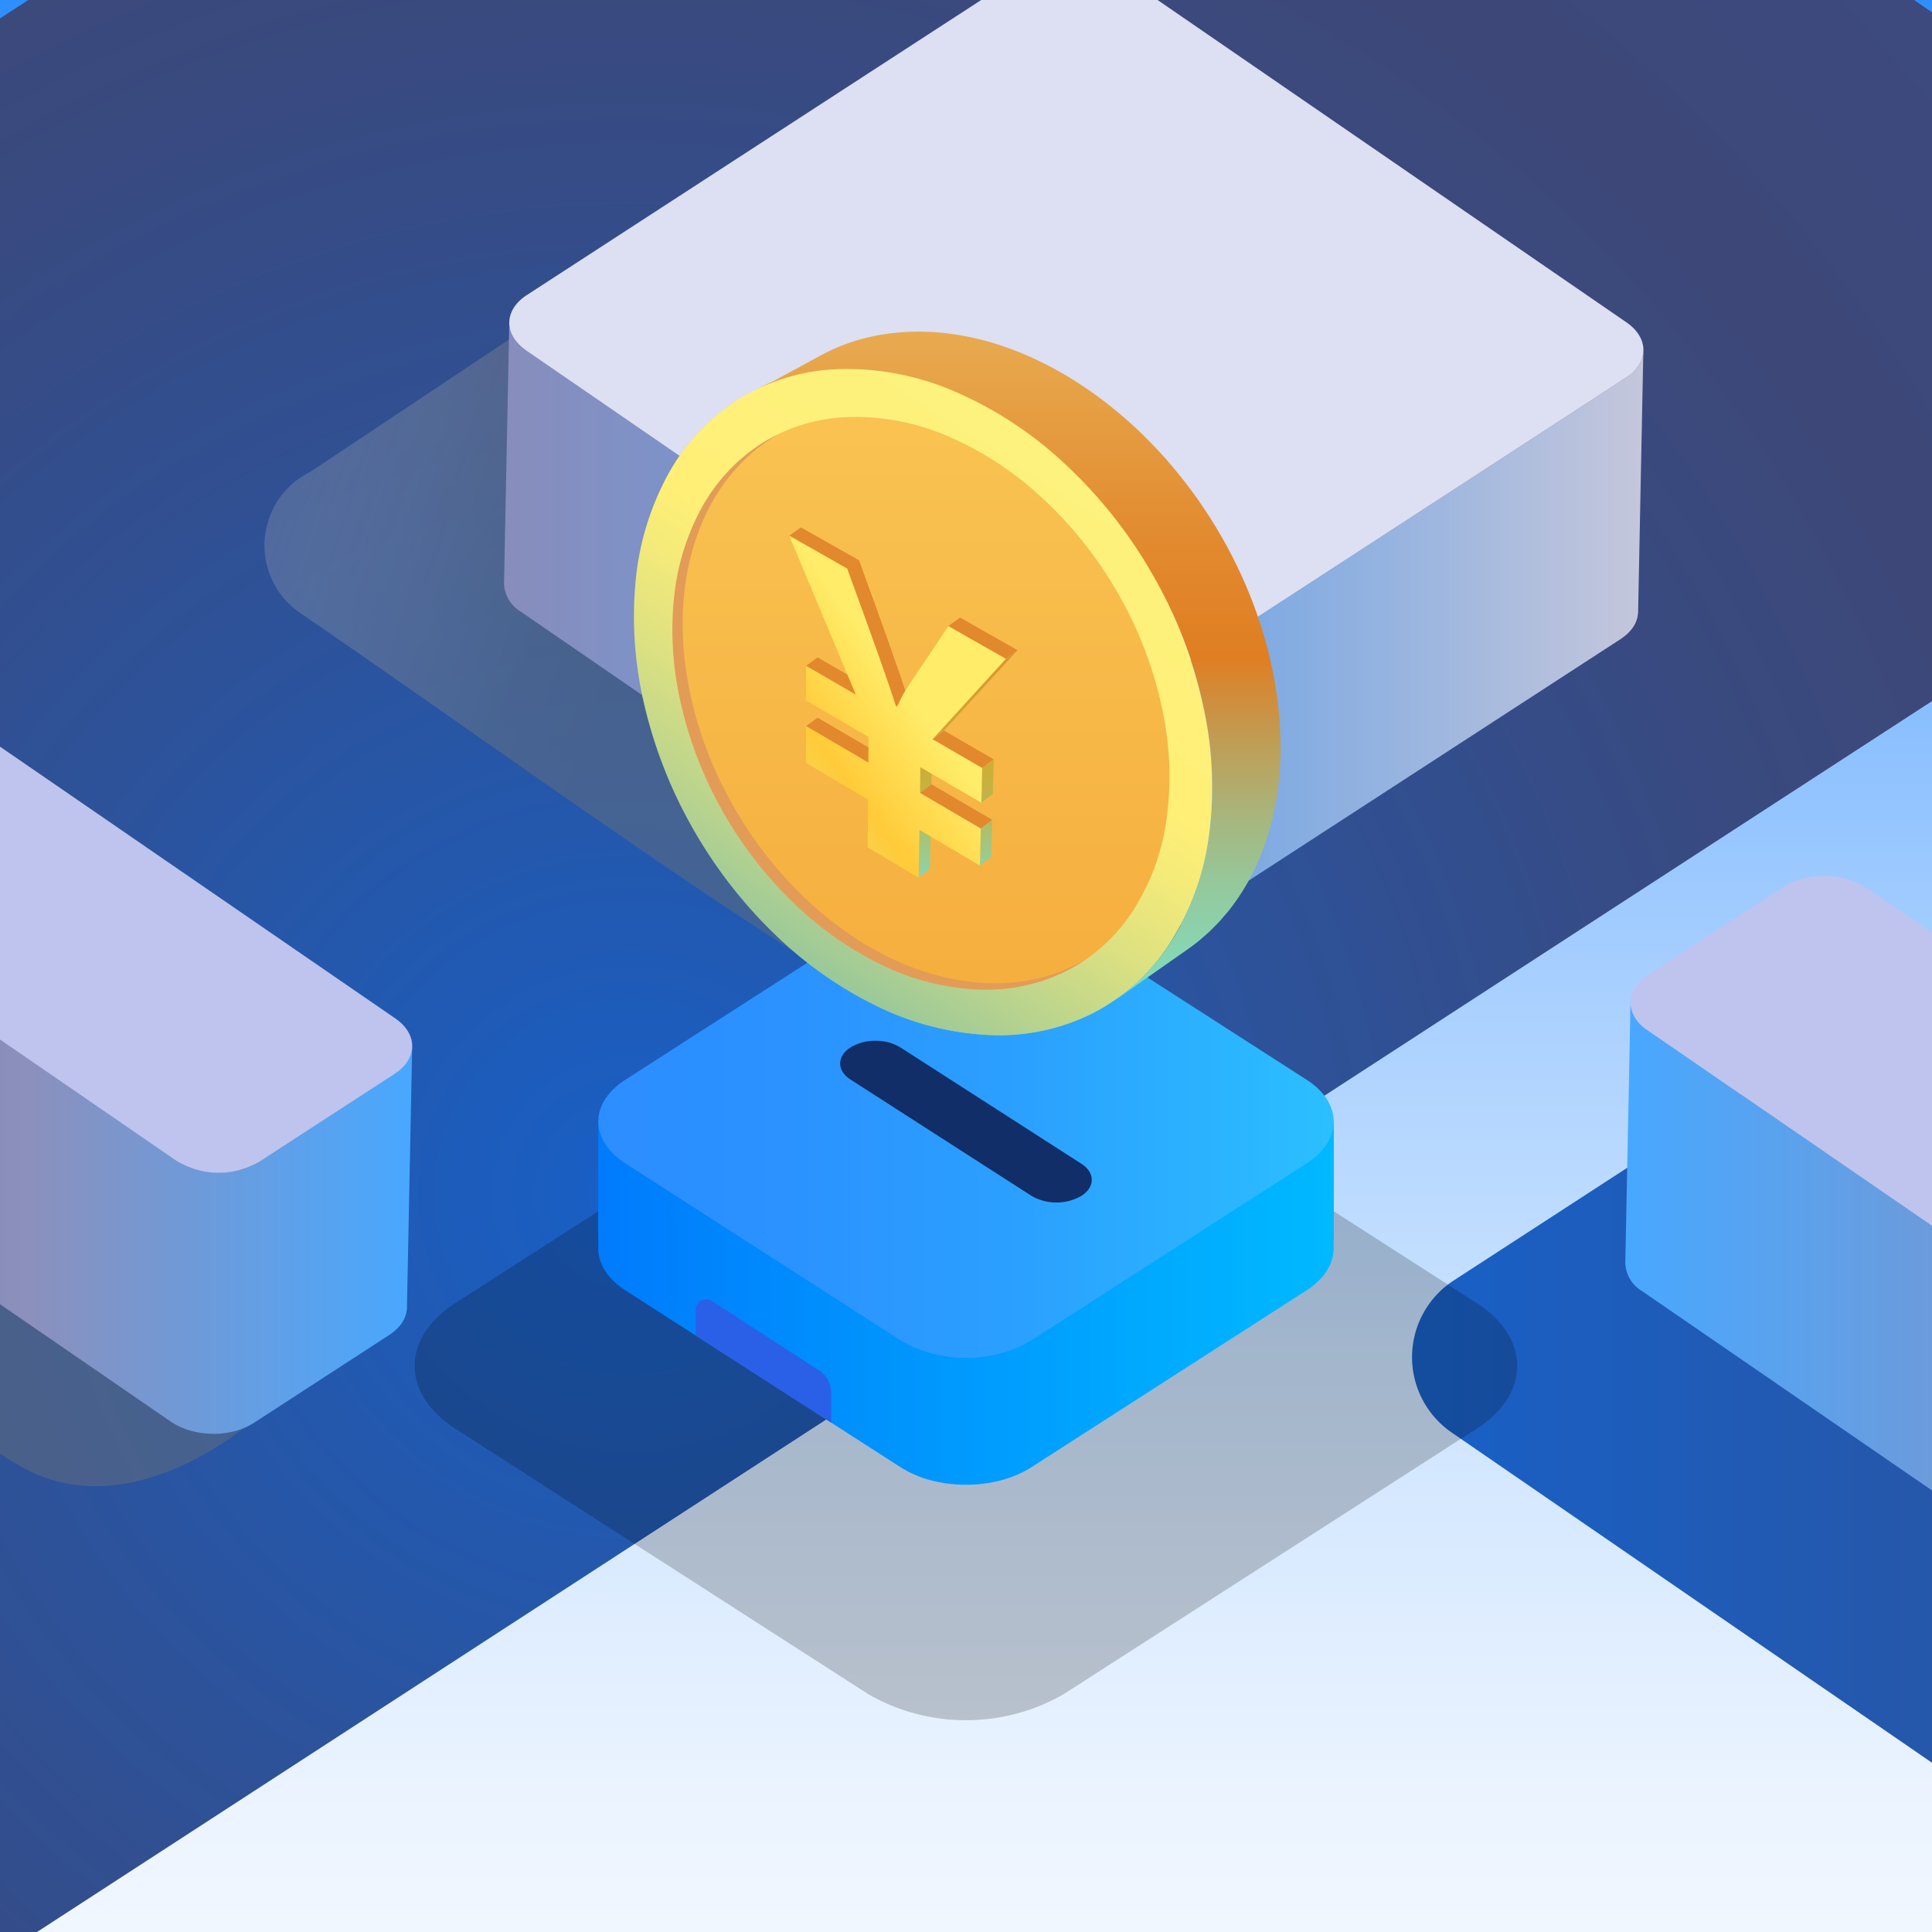
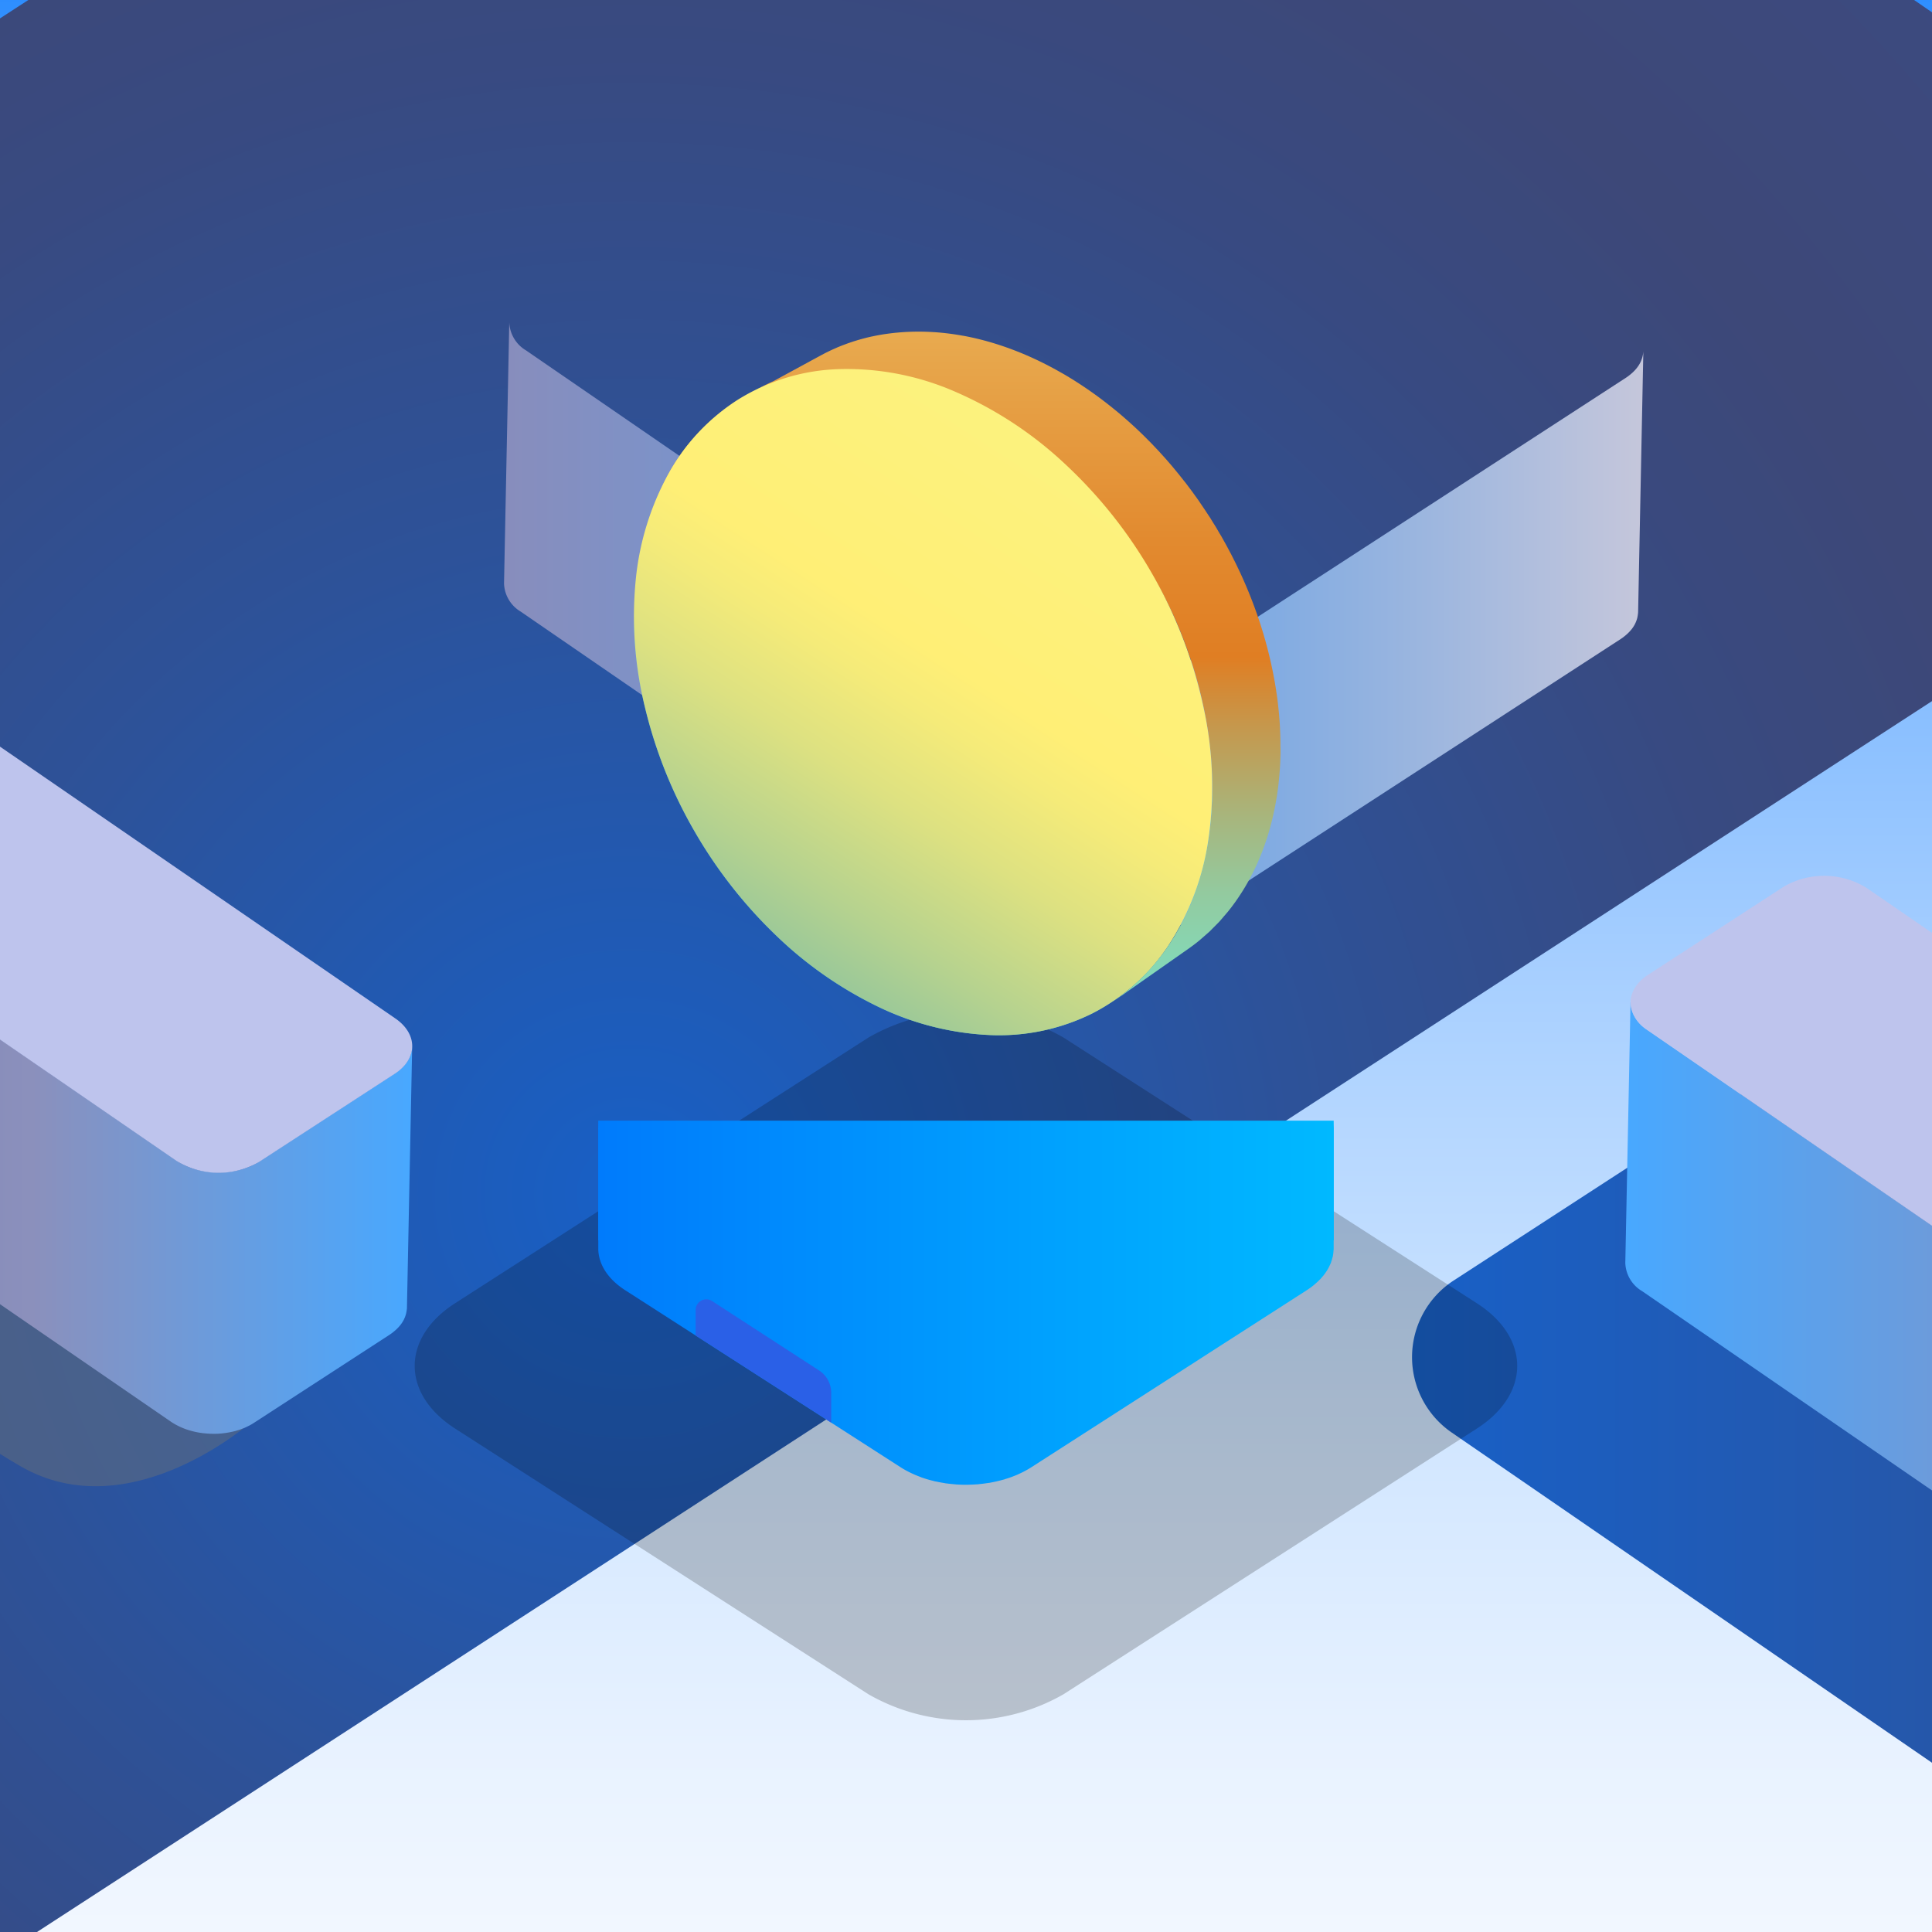
<svg xmlns="http://www.w3.org/2000/svg" xmlns:xlink="http://www.w3.org/1999/xlink" width="330" height="330" viewBox="0 0 330 330">
  <rect x="0" y="0" width="330" height="330" fill="#333333" stroke="none" />
  <defs>
    <clipPath id="clip-path">
      <rect id="矩形_2176" data-name="矩形 2176" width="330" height="330" transform="translate(11847 8974)" fill="#fff" />
    </clipPath>
    <linearGradient id="linear-gradient" x1="0.5" y1="1" x2="0.5" gradientUnits="objectBoundingBox">
      <stop offset="0.212" stop-color="#fff" />
      <stop offset="0.296" stop-color="#f9fbff" />
      <stop offset="0.407" stop-color="#e8f2ff" />
      <stop offset="0.532" stop-color="#cde4ff" />
      <stop offset="0.667" stop-color="#a7cfff" />
      <stop offset="0.811" stop-color="#77b5ff" />
      <stop offset="0.96" stop-color="#3c96ff" />
      <stop offset="1" stop-color="#2c8dff" />
    </linearGradient>
    <radialGradient id="radial-gradient" cx="0.621" cy="0.656" r="0.7" gradientTransform="translate(0.149) scale(0.703 1)" gradientUnits="objectBoundingBox">
      <stop offset="0" stop-color="#1860c7" />
      <stop offset="0.036" stop-color="#1a5ec1" />
      <stop offset="0.339" stop-color="#2d5299" />
      <stop offset="0.579" stop-color="#384a81" />
      <stop offset="0.725" stop-color="#3d4878" />
      <stop offset="1" stop-color="#3c4b83" />
    </radialGradient>
    <linearGradient id="linear-gradient-2" y1="0.5" x2="1" y2="0.5" gradientUnits="objectBoundingBox">
      <stop offset="0" stop-color="#1860c7" />
      <stop offset="0.511" stop-color="#3d4878" />
      <stop offset="1" stop-color="#3c4b83" />
    </linearGradient>
    <linearGradient id="linear-gradient-3" y1="0.5" x2="1" y2="0.5" gradientUnits="objectBoundingBox">
      <stop offset="0" stop-color="#48a8ff" />
      <stop offset="0.751" stop-color="#8b90bc" />
      <stop offset="1" stop-color="#767cb2" />
    </linearGradient>
    <linearGradient id="linear-gradient-4" x1="-0.178" y1="0.194" x2="1.015" y2="0.614" gradientUnits="objectBoundingBox">
      <stop offset="0.045" stop-color="#fff" stop-opacity="0" />
      <stop offset="0.152" stop-color="#c8cbcf" stop-opacity="0.353" />
      <stop offset="0.258" stop-color="#9da3aa" stop-opacity="0.635" />
      <stop offset="0.358" stop-color="#7e858f" stop-opacity="0.835" />
      <stop offset="0.45" stop-color="#6b747e" stop-opacity="0.957" />
      <stop offset="0.526" stop-color="#656e79" />
    </linearGradient>
    <linearGradient id="linear-gradient-5" y1="0.5" x2="1" y2="0.5" gradientUnits="objectBoundingBox">
      <stop offset="0" stop-color="#888dbc" />
      <stop offset="0.511" stop-color="#629fe5" />
      <stop offset="0.805" stop-color="#9cb6df" />
      <stop offset="1" stop-color="#c6c7db" />
    </linearGradient>
    <linearGradient id="linear-gradient-6" y1="0.5" x2="1" y2="0.5" gradientUnits="objectBoundingBox">
      <stop offset="0" stop-color="#007bfc" />
      <stop offset="1" stop-color="#00b9ff" />
    </linearGradient>
    <linearGradient id="linear-gradient-7" x1="1" y1="0.5" x2="0" y2="0.5" gradientUnits="objectBoundingBox">
      <stop offset="0" stop-color="#2bc1ff" />
      <stop offset="0.091" stop-color="#2bb9ff" />
      <stop offset="0.43" stop-color="#2ba0ff" />
      <stop offset="0.742" stop-color="#2b92ff" />
      <stop offset="1" stop-color="#2c8dff" />
    </linearGradient>
    <linearGradient id="linear-gradient-9" x1="0.5" y1="1" x2="0.5" gradientUnits="objectBoundingBox">
      <stop offset="0" stop-color="#f5ad3d" />
      <stop offset="1" stop-color="#f9c453" />
    </linearGradient>
    <linearGradient id="linear-gradient-10" x1="0.5" y1="1" x2="0.5" gradientUnits="objectBoundingBox">
      <stop offset="0" stop-color="#82dcbc" />
      <stop offset="0.063" stop-color="#86d7b4" />
      <stop offset="0.16" stop-color="#93ca9f" />
      <stop offset="0.277" stop-color="#a8b57c" />
      <stop offset="0.409" stop-color="#c5984d" />
      <stop offset="0.514" stop-color="#e07e23" />
      <stop offset="0.689" stop-color="#e28a2f" />
      <stop offset="1" stop-color="#e8aa4f" />
    </linearGradient>
    <clipPath id="clip-path-2">
      <path id="路径_1376" data-name="路径 1376" d="M2563.218,1772.692l2-1.437q1.656,4.53,3,8.259t2.379,6.653q1.033,2.927,1.765,5.07t1.159,3.506l-1.971,1.459q-.432-1.365-1.164-3.509t-1.772-5.075q-1.039-2.934-2.388-6.66T2563.218,1772.692Z" fill="#e2882d" />
    </clipPath>
    <linearGradient id="linear-gradient-11" x1="-0.414" y1="0.98" x2="-0.414" y2="-0.005" gradientUnits="objectBoundingBox">
      <stop offset="0" stop-color="#87d7b4" />
      <stop offset="0.129" stop-color="#a3c680" />
      <stop offset="0.247" stop-color="#b9b957" />
      <stop offset="0.34" stop-color="#c7b13f" />
      <stop offset="0.397" stop-color="#ccaf36" />
      <stop offset="1" stop-color="#e2882d" />
    </linearGradient>
    <linearGradient id="linear-gradient-12" x1="-0.284" y1="0.83" x2="0.264" y2="0.201" gradientUnits="objectBoundingBox">
      <stop offset="0" stop-color="#e5e57f" />
      <stop offset="0.536" stop-color="#ffcb39" />
      <stop offset="1" stop-color="#ffed6a" />
    </linearGradient>
    <linearGradient id="linear-gradient-13" x1="0" y1="0.5" x2="1" y2="0.5" xlink:href="#linear-gradient-4" />
    <linearGradient id="linear-gradient-14" y1="0.5" x2="1" y2="0.5" gradientUnits="objectBoundingBox">
      <stop offset="0" stop-color="#2bc1ff" />
      <stop offset="0.048" stop-color="#31c6fa" />
      <stop offset="0.316" stop-color="#53dee6" />
      <stop offset="0.572" stop-color="#6cf0d7" />
      <stop offset="0.806" stop-color="#7afbce" />
      <stop offset="1" stop-color="#80ffcb" />
    </linearGradient>
    <linearGradient id="linear-gradient-16" x1="0.278" y1="0.896" x2="0.722" y2="0.104" gradientUnits="objectBoundingBox">
      <stop offset="0" stop-color="#97c79a" />
      <stop offset="0.131" stop-color="#b5d28f" />
      <stop offset="0.329" stop-color="#dde181" />
      <stop offset="0.486" stop-color="#f5eb79" />
      <stop offset="0.581" stop-color="#ffef76" />
      <stop offset="1" stop-color="#fcf27e" />
    </linearGradient>
    <linearGradient id="linear-gradient-17" x1="1" y1="0.5" x2="0" y2="0.5" gradientUnits="objectBoundingBox">
      <stop offset="0" stop-color="#48a8ff" />
      <stop offset="0.494" stop-color="#8b90bc" />
      <stop offset="1" stop-color="#767cb2" />
    </linearGradient>
  </defs>
  <g id="蒙版组_16" data-name="蒙版组 16" transform="translate(-11847 -8974)" clip-path="url(#clip-path)">
    <rect id="矩形_2639" data-name="矩形 2639" width="330" height="500" transform="translate(11847 8974)" fill="url(#linear-gradient)" />
    <path id="路径_1351" data-name="路径 1351" d="M2790.226,1706.342,2589,1568l-203.363,132.065a37.128,37.128,0,0,0-14.854,18.676l-4.617-3.174-226.435,147.049a17.468,17.468,0,0,0-.383,29.044l214.259,147.309a17.467,17.467,0,0,0,19.41.255l216.645-140.69a17.354,17.354,0,0,0,5.9-6.4,37.48,37.48,0,0,0,11.517-4.955l182.316-118.4A37.55,37.55,0,0,0,2790.226,1706.342Z" transform="translate(9428.479 7298.432)" fill="url(#radial-gradient)" />
    <path id="路径_1353" data-name="路径 1353" d="M2895.579,1745.729,2666.82,1894.287a15.616,15.616,0,0,0-.342,25.965l217.555,149.575a15.617,15.617,0,0,0,17.353.229l220.006-142.873a15.617,15.617,0,0,0,.342-25.966l-226.155-155.488" transform="translate(9428.479 7298.432)" fill="url(#linear-gradient-2)" />
    <path id="路径_1354" data-name="路径 1354" d="M2827.9,1892.662a4.369,4.369,0,0,1-.1.574c-.016.07-.029.141-.049.21a4.853,4.853,0,0,1-.291.781,5.066,5.066,0,0,1-.3.55l-.016.023a5.739,5.739,0,0,1-.361.5,6.9,6.9,0,0,1-.713.759c-.059.055-.123.11-.185.164a8.442,8.442,0,0,1-.926.706l-23.2,15.068c-.242.157-.492.3-.751.44-.086.046-.177.084-.264.127-.176.087-.351.175-.534.253-.11.047-.226.087-.339.131-.165.064-.329.131-.5.189-.124.042-.252.076-.378.115-.158.048-.315.1-.477.14a13.6,13.6,0,0,1-1.4.282c-.1.015-.192.03-.288.043-.4.053-.8.1-1.207.115h-.027c-.375.018-.752.017-1.128.006-.114,0-.228-.01-.342-.016-.284-.014-.568-.037-.85-.068-.109-.011-.218-.022-.326-.036-.4-.052-.789-.117-1.176-.2-.043-.009-.084-.022-.127-.031-.431-.1-.852-.218-1.264-.356-.072-.024-.146-.045-.217-.071a11.868,11.868,0,0,1-1.191-.5c-.08-.039-.159-.081-.238-.121a10.094,10.094,0,0,1-1.121-.657l-87.7-60.295a5.834,5.834,0,0,1-2.885-4.818l-.894,44.626a5.832,5.832,0,0,0,2.885,4.818l87.7,60.295a10.113,10.113,0,0,0,1.121.657c.079.041.157.082.238.121a11.774,11.774,0,0,0,1.191.5c.024.009.046.022.071.03.047.017.1.025.146.041.412.138.833.258,1.264.356.03.007.059.018.09.025.012,0,.025,0,.037.006.386.084.779.149,1.175.2.038.005.075.015.114.019.071.009.144.01.215.018.281.03.563.053.846.067.071,0,.141.015.211.017.045,0,.089,0,.134,0,.376.011.752.012,1.127-.006h.027c.405-.02.807-.062,1.206-.115.048-.006.1-.007.147-.014s.095-.021.143-.029a13.519,13.519,0,0,0,1.394-.282c.015,0,.03-.005.045-.009.147-.039.289-.088.433-.132.126-.038.253-.072.377-.114.17-.058.335-.125.5-.19.112-.044.227-.083.337-.13.184-.079.36-.167.537-.255.086-.042.176-.08.261-.125.258-.136.509-.283.751-.439l23.2-15.069a8.336,8.336,0,0,0,.925-.706c.064-.054.126-.109.187-.164a6.879,6.879,0,0,0,.711-.758c.009-.011.021-.02.029-.03.122-.157.233-.317.336-.478l.013-.02a5.244,5.244,0,0,0,.287-.516c.005-.011.007-.023.012-.034a4.845,4.845,0,0,0,.291-.781c.007-.023.02-.046.026-.069.012-.047.013-.094.023-.141a4.347,4.347,0,0,0,.1-.574c.005-.046.02-.09.023-.136.005-.075.008-.15.01-.225l.894-44.626C2827.927,1892.422,2827.908,1892.542,2827.9,1892.662Z" transform="translate(9428.479 7298.432)" fill="url(#linear-gradient-3)" />
    <g id="组_49" data-name="组 49" transform="translate(9428.479 7298.432)">
      <path id="路径_1355" data-name="路径 1355" d="M2723.205,1827.015a13.752,13.752,0,0,1,14.139.213l87.7,60.295c3.884,2.67,3.84,6.9-.084,9.45l-23.2,15.069a13.752,13.752,0,0,1-14.139-.213l-87.7-60.295c-3.883-2.671-3.839-6.9.085-9.45Z" fill="#bec4ed" />
    </g>
    <path id="路径_1356" data-name="路径 1356" d="M2670.777,1898.171c9.195,5.91,9.195,15.5,0,21.407l-70.611,45.388a33.491,33.491,0,0,1-33.3,0l-70.612-45.388c-9.2-5.91-9.2-15.5,0-21.407l70.612-45.389a33.5,33.5,0,0,1,33.3,0Z" transform="translate(9428.479 7298.432)" opacity="0.2" />
-     <path id="路径_1357" data-name="路径 1357" d="M2609.345,1840.573s-30.488,12.647-46.392,3.012c-26.7-16.174-65.176-44.2-93.011-63.21a13.989,13.989,0,0,1,1.622-24.232l95.865-63.863,49.435,126.392Z" transform="translate(9428.479 7298.432)" opacity="0.5" fill="url(#linear-gradient-4)" style="mix-blend-mode: multiply;isolation: isolate" />
    <path id="路径_1358" data-name="路径 1358" d="M2699.193,1735.816a4.5,4.5,0,0,1-.1.574c-.017.07-.03.141-.05.21a4.933,4.933,0,0,1-.29.781,5.375,5.375,0,0,1-.3.549l-.012.017a6.108,6.108,0,0,1-.366.511,6.864,6.864,0,0,1-.712.758c-.06.055-.123.109-.186.164a8.3,8.3,0,0,1-.926.706l-86.018,55.861q-.363.235-.751.44c-.087.046-.18.084-.268.128-.175.086-.349.174-.53.252-.11.047-.225.086-.337.13-.167.065-.332.132-.5.19-.121.041-.246.075-.369.112-.161.049-.321.1-.486.143a13.567,13.567,0,0,1-1.392.282c-.1.014-.193.03-.29.042-.4.053-.8.095-1.207.115h-.007c-.382.018-.765.017-1.147.007-.115,0-.229-.011-.343-.017-.283-.014-.565-.037-.847-.067-.11-.012-.22-.023-.33-.037-.4-.052-.789-.117-1.176-.2-.041-.009-.081-.021-.122-.03-.431-.1-.854-.219-1.267-.357-.073-.024-.147-.046-.219-.071a11.939,11.939,0,0,1-1.189-.5c-.081-.039-.159-.081-.238-.122a10,10,0,0,1-1.121-.655l-87.705-60.3a5.833,5.833,0,0,1-2.885-4.819l-.894,44.626a5.834,5.834,0,0,0,2.885,4.819l87.705,60.3a10.224,10.224,0,0,0,1.12.656c.08.04.158.082.238.121a11.823,11.823,0,0,0,1.19.5c.025.009.047.021.072.03.048.016.1.025.147.041.413.138.835.258,1.266.356.03.007.058.019.088.025l.036.006c.387.084.779.149,1.175.2.039.005.077.015.116.02.071.009.143.009.215.017q.422.045.846.068c.071,0,.141.014.212.016.043,0,.087,0,.131,0,.381.01.762.011,1.141-.007h.013c.406-.02.808-.062,1.207-.114.049-.007.1-.007.148-.014s.094-.022.142-.029a13.908,13.908,0,0,0,1.393-.282l.046-.01c.147-.039.289-.087.434-.131.124-.038.251-.072.374-.114.172-.058.338-.126.5-.191.111-.044.225-.083.334-.129.18-.077.353-.164.527-.25.09-.044.184-.084.272-.13q.389-.205.751-.44l86.018-55.861a8.248,8.248,0,0,0,.926-.706c.063-.054.126-.109.186-.164a6.885,6.885,0,0,0,.712-.758c.008-.011.02-.02.028-.03.123-.158.235-.318.338-.481l.012-.016a5.5,5.5,0,0,0,.286-.516c0-.011.007-.023.013-.034a4.9,4.9,0,0,0,.29-.78c.007-.024.02-.047.026-.07.013-.047.013-.095.024-.141a4.552,4.552,0,0,0,.095-.573c0-.046.02-.091.023-.137,0-.075.009-.149.01-.224l.894-44.626C2699.224,1735.576,2699.205,1735.7,2699.193,1735.816Z" transform="translate(9428.479 7298.432)" fill="url(#linear-gradient-5)" />
    <g id="组_50" data-name="组 50" transform="translate(9428.479 7298.432)">
-       <path id="路径_1359" data-name="路径 1359" d="M2594.5,1670.124a13.749,13.749,0,0,1,14.139.213l87.705,60.3c3.877,2.666,3.846,6.9-.084,9.45l-86.018,55.861a13.753,13.753,0,0,1-14.139-.213l-87.705-60.3c-3.877-2.666-3.846-6.9.084-9.45Z" fill="#dddff2" />
-     </g>
+       </g>
    <path id="路径_1360" data-name="路径 1360" d="M2646.325,1887.4l-62.81,39.256-62.81-39.256v-20.413h125.62Z" transform="translate(9428.479 7298.432)" fill="url(#linear-gradient-6)" />
-     <path id="路径_1361" data-name="路径 1361" d="M2641.724,1860.014c6.133,3.943,6.133,10.338,0,14.28l-47.1,30.277a22.343,22.343,0,0,1-22.216,0l-47.1-30.277c-6.133-3.942-6.133-10.337,0-14.28l47.1-30.277a22.348,22.348,0,0,1,22.216,0Z" transform="translate(9428.479 7298.432)" fill="url(#linear-gradient-7)" />
    <path id="路径_1362" data-name="路径 1362" d="M2646.294,1867.56a6.7,6.7,0,0,1-.086.758c-.023.128-.055.254-.085.381a6.973,6.973,0,0,1-.217.727c-.043.123-.088.245-.139.367a7.936,7.936,0,0,1-.5.993c-.029.047-.049.1-.078.143s-.081.113-.118.17c-.147.223-.3.444-.478.662-.076.094-.16.187-.24.28q-.209.242-.438.477c-.21.215-.439.423-.677.629-.111.1-.215.2-.333.291a13.314,13.314,0,0,1-1.18.856l-47.1,30.277a16.2,16.2,0,0,1-2.026,1.087c-.089.041-.174.085-.263.124a19.152,19.152,0,0,1-2.119.772c-.129.039-.258.079-.388.116q-1.032.291-2.11.485c-.151.027-.305.048-.457.072-.458.071-.918.131-1.382.176-.182.017-.363.037-.545.05-.432.032-.866.05-1.3.059-.172,0-.345.016-.517.016-.523,0-1.045-.018-1.566-.051-.115-.008-.228-.023-.343-.032-.448-.035-.9-.08-1.338-.14-.177-.024-.352-.055-.528-.083q-.631-.1-1.251-.234c-.17-.037-.341-.073-.509-.114-.649-.157-1.288-.338-1.907-.552-.111-.039-.217-.084-.327-.124q-.7-.258-1.365-.564c-.148-.068-.3-.137-.441-.209a15.8,15.8,0,0,1-1.533-.854l-47.1-30.277c-3.067-1.971-4.6-4.555-4.6-7.14v21.652c0,2.585,1.533,5.169,4.6,7.14l47.1,30.277a15.8,15.8,0,0,0,1.533.854c.145.072.292.14.44.208q.666.307,1.366.564c.082.03.157.07.239.1.028.01.059.016.088.026.619.214,1.257.4,1.908.552.063.015.123.039.187.054.1.024.214.037.319.06q.622.133,1.256.234c.112.018.221.047.333.063.063.009.128.011.19.02.447.06.9.1,1.348.14.093.008.185.023.279.029.018,0,.037,0,.055,0q.781.051,1.567.052h.184c.111,0,.221-.012.332-.015.436-.009.87-.027,1.3-.059.076-.006.152,0,.229-.011.1-.009.207-.029.311-.039.465-.045.927-.105,1.385-.177.108-.016.218-.023.325-.041.045-.008.088-.022.132-.03q1.077-.192,2.109-.485c.063-.018.13-.026.192-.044s.13-.052.2-.073a19.22,19.22,0,0,0,2.119-.771c.089-.039.173-.083.26-.124a16.089,16.089,0,0,0,2.028-1.087l47.1-30.277a13.54,13.54,0,0,0,1.18-.856c.118-.095.222-.194.334-.292.237-.2.466-.413.675-.628.046-.047.1-.09.148-.137.1-.112.194-.227.291-.34.081-.094.164-.186.24-.28.174-.218.331-.439.478-.662.037-.057.082-.113.118-.17.006-.01.014-.019.02-.029.023-.038.035-.077.058-.114a7.927,7.927,0,0,0,.5-.993c.021-.049.054-.1.073-.145.029-.074.04-.149.066-.222a6.973,6.973,0,0,0,.217-.727c.018-.077.053-.152.068-.23.01-.05.008-.1.017-.151a6.482,6.482,0,0,0,.086-.758c.005-.084.026-.167.028-.251,0-.051,0-.1,0-.155v-21.652C2646.324,1867.29,2646.3,1867.425,2646.294,1867.56Z" transform="translate(9428.479 7298.432)" fill="url(#linear-gradient-6)" />
    <path id="路径_1363" data-name="路径 1363" d="M2537.341,1903.686v-4.359a1.821,1.821,0,0,1,2.813-1.528l18.278,11.857a4.529,4.529,0,0,1,2.064,3.8v5.11Z" transform="translate(9428.479 7298.432)" fill="#2a60e7" />
    <g id="组_51" data-name="组 51" transform="translate(9428.479 7298.432)">
      <path id="路径_1364" data-name="路径 1364" d="M2560.443,1739.231a45.575,45.575,0,0,1,19.689,3.676,65.919,65.919,0,0,1,18.594,11.933,81.133,81.133,0,0,1,15.154,18.367,79.893,79.893,0,0,1,9.384,22.706,62.88,62.88,0,0,1,1.458,22.5,43.539,43.539,0,0,1-6.215,17.944,32.9,32.9,0,0,1-12.449,11.622,34.491,34.491,0,0,1-17.3,3.784,48.3,48.3,0,0,1-18.994-4.8,67.945,67.945,0,0,1-17.282-11.9,81.436,81.436,0,0,1-13.96-17.253,80.3,80.3,0,0,1-9-21.083,65.13,65.13,0,0,1-2.159-21.386,46.2,46.2,0,0,1,4.9-17.98,33.959,33.959,0,0,1,11.262-12.735A33.229,33.229,0,0,1,2560.443,1739.231Z" fill="url(#linear-gradient-9)" />
    </g>
    <g id="组_53" data-name="组 53" transform="translate(9428.479 7298.432)">
      <g id="组_52" data-name="组 52">
        <path id="路径_1365" data-name="路径 1365" d="M2603.453,1839.719c-.185.1-.374.2-.561.3-.43.23-.865.449-1.308.657-.21.1-.422.2-.635.291-.47.207-.949.4-1.433.583-.172.064-.341.135-.515.2-.662.236-1.335.451-2.021.64l-.136.037q-1.071.289-2.178.506l-.072.014q-1.129.215-2.295.35l-.058.007q-1.177.133-2.392.182l-.044,0q-1.232.048-2.5.007-1.039-.034-2.077-.129l-.053-.005q-1.023-.093-2.043-.243l-.05-.008q-1.031-.152-2.056-.361l-.016,0q-1.031-.21-2.056-.474l-.039-.011q-1.023-.264-2.038-.582l-.016-.005q-1.016-.318-2.022-.688l-.048-.017q-1-.37-2-.789l-.016-.007q-.995-.42-1.979-.889l-.054-.026q-.965-.461-1.919-.967l-.053-.028q-.955-.508-1.9-1.062l-.045-.026q-.942-.554-1.869-1.15l-.057-.037q-.926-.6-1.836-1.235l-.055-.039q-.9-.636-1.794-1.312l-.045-.035q-.9-.687-1.782-1.413l-.017-.013q-.869-.717-1.716-1.47l-.079-.069q-.818-.729-1.615-1.49l-.174-.167q-.753-.724-1.487-1.476l-.17-.174c-.431-.446-.855-.9-1.276-1.361-.234-.256-.466-.516-.7-.777q-.424-.478-.843-.965-.34-.4-.675-.805-.411-.495-.813-1-.328-.412-.651-.83-.4-.513-.782-1.034c-.211-.284-.42-.568-.626-.855-.373-.518-.743-1.038-1.1-1.568l-.04-.059c-.391-.577-.769-1.163-1.144-1.754-.152-.241-.3-.485-.452-.728q-.379-.617-.747-1.24-.225-.381-.445-.767-.363-.636-.713-1.283c-.134-.247-.27-.493-.4-.743-.257-.486-.506-.977-.751-1.471-.1-.2-.2-.389-.3-.586-.34-.7-.672-1.41-.989-2.125l-.018-.04q-.483-1.09-.93-2.2l-.049-.121q-.438-1.1-.841-2.215c-.014-.04-.028-.08-.043-.12q-.4-1.117-.76-2.251l-.031-.1q-.369-1.165-.7-2.349l0-.017q-.332-1.206-.617-2.427-.226-.966-.419-1.923l0-.007q-.189-.942-.347-1.875l-.01-.062q-.155-.917-.278-1.823l-.008-.055q-.125-.92-.219-1.83l0-.034q-.093-.9-.156-1.794l0-.056q-.062-.894-.095-1.777v-.05q-.033-.877-.035-1.742v-.046q0-.868.024-1.724l0-.063q.029-.857.084-1.7l0-.027q.057-.847.142-1.681l.008-.068q.084-.82.2-1.626l.007-.053q.115-.825.26-1.636v-.008q.144-.808.317-1.6l.011-.051q.17-.777.365-1.538l.016-.061q.2-.758.418-1.5l.018-.058q.223-.744.473-1.468l.007-.021q.519-1.5,1.145-2.929l0-.007q.623-1.411,1.349-2.739l.036-.064q.708-1.29,1.514-2.493c.024-.036.048-.073.073-.109.5-.744,1.035-1.457,1.59-2.148.191-.237.384-.473.581-.7.124-.145.246-.292.372-.434.293-.332.595-.654.9-.972.077-.079.15-.163.228-.241q.579-.586,1.189-1.137c.111-.1.226-.2.338-.293.3-.265.607-.526.92-.778.152-.123.307-.242.462-.362q.429-.331.87-.648c.163-.116.325-.231.49-.344.314-.215.634-.421.957-.624.147-.092.292-.187.441-.276.473-.285.953-.559,1.444-.817l-1.785.936c-.491.257-.97.531-1.442.815-.152.091-.3.188-.449.282-.32.2-.638.406-.95.619-.073.051-.151.1-.224.147-.092.064-.178.135-.269.2q-.441.315-.87.649c-.154.119-.309.237-.46.36-.314.253-.621.515-.924.782-.089.077-.182.149-.269.228-.023.02-.043.041-.065.061q-.609.552-1.19,1.139c-.078.079-.152.163-.229.243q-.46.476-.9.972c-.041.046-.085.088-.126.135-.084.1-.162.2-.246.3-.145.17-.295.336-.436.509-.051.063-.094.133-.145.2-.481.6-.95,1.213-1.391,1.853-.067.1-.132.2-.2.3l-.072.109c-.075.112-.151.222-.224.335q-.244.374-.478.757t-.459.773c-.12.209-.237.42-.353.633l-.035.061c-.017.032-.036.063-.053.1q-.172.318-.34.642t-.327.652q-.16.328-.316.662t-.3.671l-.009.02,0,.009q-.123.277-.24.558t-.243.593q-.12.3-.234.6t-.225.606c-.065.179-.128.36-.191.54l-.011.032,0,.007-.007.02c-.055.162-.11.324-.163.486q-.09.275-.176.55c-.045.143-.088.286-.131.429l-.018.059-.021.067q-.077.262-.152.527t-.146.531c-.033.124-.065.248-.1.372l-.018.068-.025.1c-.045.179-.09.359-.133.539s-.081.344-.121.517c-.029.128-.057.257-.084.386l-.012.051c-.006.028-.012.055-.018.083-.037.174-.073.348-.109.524s-.069.35-.1.527c-.029.155-.058.31-.085.466l0,.015,0,.014c-.029.166-.057.332-.085.5s-.054.333-.08.5-.05.335-.074.5c-.006.038-.011.077-.016.115l-.008.058-.045.326-.063.5q-.03.25-.057.5c-.011.1-.021.2-.031.3l-.007.063c-.005.049-.01.1-.015.148q-.024.244-.046.492t-.041.493c-.012.165-.024.331-.036.5l0,.051,0,.039c-.009.136-.018.272-.026.408-.009.165-.018.331-.026.5s-.015.332-.021.5q0,.147-.009.294l0,.035v.03l0,.141c0,.168-.008.335-.011.5s-.006.332-.007.5,0,.334,0,.5v.129l0,.374c0,.168,0,.336.008.5s.008.339.013.509c0,.118.008.236.012.355l0,.054,0,.1c.006.17.014.34.022.511s.018.343.028.514.021.344.033.517c0,.045.006.09.01.135l0,.055c.008.109.015.218.023.328.014.173.028.346.043.52s.031.347.048.521c.013.142.028.284.043.426l0,.039.007.074c.019.179.039.36.06.54s.042.361.065.542.046.362.07.543q.009.065.018.129l.009.063c.016.119.032.239.05.36.026.184.053.368.082.553s.057.369.087.554c.019.117.039.234.059.351l.011.067c.008.046.016.092.024.139l0,0h0q.05.294.1.588c.036.2.073.393.111.59s.072.37.109.556l0,.013,0,.023c.039.2.081.4.123.594.023.108.046.217.07.326l.072.326c.024.109.049.218.074.327s.05.218.076.327.047.2.07.3l.072.3c.024.1.049.2.073.3l.075.3c.056.218.112.436.17.653q.078.292.158.584l.008.027.01.04q.09.326.183.649c.062.215.126.431.19.646q.109.366.223.731l.09.283.032.1c.037.115.072.23.11.345q.117.363.239.725c.082.241.164.482.248.721.054.156.111.311.166.466l.042.117c.028.078.055.157.084.235.1.271.2.542.3.812s.207.539.312.808c.048.121.1.242.146.364l.05.123c.042.1.083.211.126.315q.2.5.415.994.192.449.389.893l.02.045.021.048q.219.492.445.978t.459.969c.022.045.045.089.067.133.095.2.2.389.293.584.193.389.384.78.584,1.164.055.106.114.208.17.313.132.25.267.5.4.744s.281.529.427.789c.093.168.193.331.288.5.07.123.136.25.207.372s.16.263.238.4c.107.181.208.365.316.545.141.235.29.465.434.7s.3.487.452.728c.072.114.141.231.213.345.143.222.286.442.431.662s.29.438.436.656c.022.031.043.062.064.094l.043.062q.168.249.337.495.223.322.45.644c.1.146.212.287.316.432.206.286.415.57.624.852.138.185.27.375.409.558.124.164.253.321.378.483q.322.417.65.829c.126.158.247.32.374.477.145.178.3.35.442.527q.335.405.675.8c.113.132.222.269.335.4.168.193.342.379.511.57.231.26.462.52.7.775.1.109.2.222.3.329q.37.4.747.793c.078.082.158.162.237.243.056.059.113.116.169.174.117.12.234.242.351.361q.382.384.768.763c.123.12.247.237.371.356l.094.093.079.074c.079.074.156.15.235.225q.316.3.638.595t.645.585l.1.088.08.071c.156.139.313.278.471.415q.327.285.657.564.282.24.567.475l.023.018.015.013q.266.219.533.435.287.231.576.458t.58.451l.1.074.045.033c.128.1.256.2.385.292q.264.2.53.393t.534.386c.115.083.231.164.348.246l.055.039.133.094q.253.177.508.35c.169.116.339.23.509.344s.342.226.513.338l.175.112.056.036c.095.061.189.123.284.183q.243.155.486.305c.163.1.325.2.489.3s.326.2.49.294l.121.071.048.028.323.189.468.267.468.262.471.256.169.089.055.03.248.132c.155.081.309.161.464.24l.466.236.468.23.277.133.026.013.022.01.143.068.451.211.452.2c.15.068.3.134.453.2l.454.2.033.014.012,0q.2.087.407.171l.453.184c.152.06.3.12.455.178s.3.117.456.174l.236.088.041.014.173.064q.225.083.45.162l.452.156q.227.076.453.15c.151.05.3.1.454.147l.048.014.009,0,.4.124.456.135.457.131.459.125.275.072.036.009.149.039.46.114c.154.038.308.074.461.11l.473.106.473.1.045.009.01,0,.419.083c.158.031.316.06.474.089s.32.057.48.083.32.053.48.078l.209.031.049.007.222.033c.161.023.321.044.482.065s.341.043.512.063.341.038.512.055l.318.03.052.005.143.013c.171.015.342.029.514.041l.355.025.355.02.356.018.356.013.177.006.177,0,.177,0,.176,0c.19,0,.378,0,.567,0s.375,0,.562-.005l.559-.015.1-.005.043,0c.136,0,.272-.01.407-.017.209-.011.418-.023.625-.038s.414-.031.62-.05.411-.038.616-.06l.126-.015.026,0,.033-.005c.142-.017.284-.032.425-.051q.351-.045.7-.1c.232-.035.462-.072.692-.112.161-.028.321-.059.481-.089l.073-.014.131-.024q.341-.067.678-.142c.287-.063.573-.131.857-.2.172-.043.343-.091.514-.137.025-.007.052-.011.078-.018s.037-.013.057-.018c.065-.018.131-.034.2-.053q.42-.118.834-.249t.822-.273c.057-.02.112-.045.17-.065.174-.062.343-.133.515-.2.332-.125.668-.244.994-.381.15-.063.293-.136.441-.2.1-.043.2-.077.3-.121.114-.052.222-.115.335-.169.183-.085.371-.162.551-.251.259-.129.507-.272.761-.408.186-.1.374-.195.558-.3.082-.046.167-.086.248-.133q.771-.444,1.509-.933l1.68-1.113C2604.638,1839.032,2604.05,1839.383,2603.453,1839.719Z" fill="#e29c57" />
        <path id="路径_1366" data-name="路径 1366" d="M2534.192,1792.624Z" fill="#e29c57" />
      </g>
    </g>
    <path id="路径_1367" data-name="路径 1367" d="M2637.227,1802.956c0-.2,0-.4,0-.6,0-.126,0-.252-.007-.378v-.08c0-.047,0-.094,0-.141,0-.2-.01-.4-.016-.6s-.014-.4-.023-.609c-.007-.165-.015-.331-.023-.5l0-.048,0-.066c-.011-.2-.022-.408-.035-.613s-.027-.411-.041-.617-.032-.414-.049-.622v-.006c-.017-.21-.036-.421-.055-.632s-.04-.422-.062-.634-.044-.424-.068-.636l0-.041-.006-.046c-.021-.188-.043-.375-.066-.564q-.039-.325-.083-.653t-.09-.656l-.01-.064-.008-.053c-.026-.18-.052-.361-.08-.541-.035-.23-.071-.461-.109-.692s-.077-.462-.117-.694l-.006-.033-.007-.042c-.037-.207-.073-.414-.112-.622q-.064-.35-.132-.7t-.136-.679c-.046-.226-.094-.453-.143-.68s-.1-.455-.15-.683-.1-.456-.158-.684l-.009-.041-.01-.041-.01-.041-.009-.041c-.064-.265-.128-.53-.194-.795s-.134-.529-.2-.793-.139-.527-.211-.79c-.034-.124-.069-.247-.1-.371l-.031-.111c-.029-.1-.057-.2-.086-.3q-.12-.425-.246-.847t-.257-.844q-.131-.422-.266-.84l-.008-.024-.013-.041c-.084-.258-.169-.515-.255-.773q-.156-.463-.318-.926t-.33-.922c-.022-.061-.045-.121-.067-.181s-.034-.091-.05-.136c-.074-.2-.148-.4-.224-.6-.115-.3-.233-.61-.352-.913q-.216-.547-.439-1.091l-.045-.106-.058-.14c-.117-.28-.233-.56-.352-.838q-.233-.54-.471-1.076c-.1-.226-.2-.449-.307-.674-.028-.062-.056-.124-.085-.186s-.063-.139-.095-.208q-.366-.789-.749-1.569c-.1-.213-.214-.423-.321-.635-.076-.151-.151-.3-.228-.452s-.154-.309-.233-.462q-.4-.77-.814-1.53c-.058-.106-.119-.21-.178-.317-.073-.133-.148-.265-.223-.4-.148-.265-.293-.531-.444-.794-.119-.207-.25-.406-.37-.612-.188-.32-.368-.647-.56-.965s-.4-.638-.6-.959c-.127-.2-.243-.411-.371-.612-.088-.139-.184-.271-.273-.409-.44-.682-.893-1.354-1.351-2.02-.14-.2-.27-.413-.411-.614-.041-.059-.086-.114-.127-.173q-.969-1.374-1.987-2.7c-.015-.019-.029-.039-.043-.058-.092-.119-.191-.231-.283-.35q-.867-1.111-1.767-2.187c-.076-.089-.146-.184-.222-.273q-.578-.684-1.169-1.351c-.046-.052-.093-.1-.139-.153-.09-.1-.182-.2-.273-.3-.26-.288-.519-.579-.783-.863s-.555-.588-.834-.88c-.087-.09-.172-.182-.259-.272l-.125-.133q-.615-.633-1.242-1.25c-.171-.168-.343-.333-.515-.5-.053-.051-.1-.1-.158-.153l-.192-.186q-.435-.414-.875-.821t-.884-.8l-.069-.06-.026-.024-.054-.046q-.371-.331-.745-.656t-.76-.649c-.18-.152-.362-.3-.544-.451l-.1-.081-.124-.1q-.386-.315-.772-.623t-.778-.61l-.443-.338-.094-.072-.148-.113q-.345-.259-.69-.514t-.694-.5q-.335-.239-.669-.472l-.021-.014-.008-.006q-.317-.22-.634-.437c-.212-.143-.424-.286-.637-.427s-.426-.281-.64-.419c-.1-.068-.211-.135-.317-.2l-.1-.066-.222-.142q-.306-.192-.612-.38t-.615-.373q-.308-.184-.616-.365l-.179-.1-.087-.049c-.117-.068-.235-.137-.353-.2q-.293-.166-.586-.329c-.2-.108-.392-.216-.588-.322s-.393-.21-.59-.314l-.169-.088-.073-.037c-.116-.061-.233-.122-.349-.181-.188-.1-.375-.191-.563-.284s-.376-.186-.564-.278-.377-.181-.566-.27l-.279-.13-.07-.033-.218-.1c-.186-.085-.371-.169-.558-.252s-.372-.164-.558-.245-.373-.16-.56-.238c-.159-.067-.318-.132-.476-.2l-.017-.007-.011,0-.057-.024c-.179-.073-.359-.144-.538-.215s-.36-.141-.54-.209-.36-.137-.54-.2-.36-.132-.541-.2l-.171-.059-.056-.02-.312-.11c-.18-.062-.36-.122-.54-.182s-.36-.119-.54-.176-.361-.115-.541-.17l-.46-.139-.027-.008-.047-.014c-.178-.053-.356-.1-.534-.155l-.535-.148-.534-.142q-.269-.069-.537-.135l-.215-.052-.073-.017-.249-.06c-.179-.042-.359-.083-.538-.123s-.358-.078-.537-.115-.36-.075-.54-.11-.36-.07-.54-.1h-.007l-.02,0c-.171-.031-.342-.062-.513-.091s-.36-.061-.541-.09-.367-.057-.551-.084-.368-.053-.552-.077l-.252-.032-.073-.009-.226-.029c-.183-.022-.367-.043-.551-.063s-.373-.038-.559-.056-.372-.034-.559-.049c-.171-.013-.342-.026-.513-.037l-.022,0-.023,0-.558-.033q-.3-.016-.59-.028l-.59-.018q-.294-.008-.589-.01h-.115c-.157,0-.315,0-.473,0s-.325,0-.487.006l-.487.011-.486.018c-.162.007-.324.014-.485.023l-.119.007-.119.007-.118.007-.119.008c-.218.015-.436.031-.652.05s-.432.038-.647.06l-.185.02-.1.011-.359.04q-.318.038-.635.081c-.236.033-.471.067-.7.1l-.157.026-.045.006c-.02,0-.039.008-.06.012-.145.024-.291.047-.435.073q-.346.062-.69.129c-.229.046-.456.093-.683.143l-.02,0-.024.006q-.369.081-.735.17c-.258.063-.514.128-.769.2-.083.022-.166.047-.249.07-.024.007-.049.011-.073.018l-.082.025c-.118.034-.237.065-.355.1-.251.074-.5.15-.749.23-.154.049-.3.1-.457.153l-.247.083c-.082.028-.165.054-.246.083q-.471.166-.934.346c-.108.042-.214.087-.322.13-.04.016-.082.03-.122.046s-.082.037-.124.054c-.115.047-.233.092-.348.141-.3.128-.6.261-.9.4-.088.04-.175.082-.262.123l-.066.031-.157.074c-.161.077-.321.156-.48.235s-.318.161-.475.243-.314.166-.47.25l-8.155,4.432-.07.033-.113.049c-.125.056-.25.114-.375.172s-.249.117-.373.177-.247.12-.369.181-.245.123-.367.186l-1.793.921q.784-.4,1.6-.765c.058-.026.117-.05.174-.076.1-.044.2-.082.306-.126l-2.417,1.314q.777-.422,1.582-.8l.071-.033c.495-.233,1-.451,1.509-.66l.248-.1q.743-.3,1.506-.558l.245-.082c.516-.171,1.037-.333,1.567-.481l.156-.043q.865-.237,1.755-.432l.029-.007q.9-.2,1.833-.344l.106-.018q.92-.146,1.862-.245l.1-.01q.972-.1,1.968-.152,1.212-.06,2.431-.046h.038q1.218.015,2.439.1l.022,0c.806.058,1.613.142,2.421.247l.072.01q1.213.161,2.426.39l.016,0q1.215.229,2.427.529l.073.017q1.211.3,2.417.664l.028.009q1.207.364,2.408.795l.058.021q1.2.432,2.4.927l.029.012q1.2.5,2.387,1.055l.071.033q1.174.554,2.337,1.165l.075.039q1.159.612,2.3,1.28l.088.051q1.14.666,2.264,1.389l.1.064q1.137.732,2.256,1.517l.025.018q1.119.788,2.219,1.628l.092.07q1.08.828,2.139,1.7l.1.08q1.048.87,2.072,1.786l.077.069q1.033.927,2.04,1.9c.055.052.108.1.162.157q.963.936,1.9,1.91c.087.091.173.184.26.275q.829.872,1.637,1.772c.092.1.184.2.275.3.523.59,1.037,1.194,1.545,1.8q.913,1.092,1.792,2.223c.107.138.22.271.327.411q1.032,1.343,2.012,2.738c.184.262.362.532.544.8.464.675.922,1.357,1.368,2.048.221.343.437.689.653,1.036q.6.964,1.179,1.948c.278.475.559.948.829,1.429.074.132.149.264.223.4q.641,1.16,1.245,2.342l.23.454c.3.59.58,1.188.864,1.785.218.475.444.946.653,1.427.013.029.025.059.038.088q.579,1.338,1.111,2.7c.026.066.051.131.076.2q.524,1.352,1,2.723l.063.185q.472,1.377.893,2.773l.045.15q.431,1.445.807,2.909l.009.033q.382,1.5.7,3.013.215,1.017.4,2.025l.022.118q.177.979.324,1.951l.02.131q.145.969.261,1.926l.014.116q.115.959.2,1.908l.01.116q.086.95.141,1.888l.006.107q.054.94.081,1.871l0,.095c.016.625.024,1.246.021,1.863v.072q0,.941-.038,1.869v.036q-.035.941-.1,1.867v.008q-.064.924-.157,1.832l0,.043q-.093.892-.212,1.769l-.009.063q-.12.872-.266,1.726l-.011.062q-.147.858-.322,1.7l-.009.043q-.177.853-.382,1.69v0q-.2.822-.429,1.627l-.025.089q-.224.786-.471,1.555l-.027.081q-.513,1.584-1.127,3.092l-.026.063q-.616,1.508-1.331,2.935l-.016.033q-.713,1.421-1.521,2.756l-.044.074q-.814,1.339-1.718,2.59l-.009.012c-.524.724-1.082,1.412-1.651,2.088-.224.266-.455.523-.685.781q-.614.687-1.258,1.338c-.244.245-.488.491-.739.728-.465.442-.945.864-1.432,1.277-.227.193-.448.393-.68.58-.725.582-1.467,1.141-2.237,1.66l1.671-1.127c.244-.165.474-.35.714-.522l10.447-7.326q.945-.662,1.842-1.392c.094-.077.182-.163.276-.242.212-.177.416-.364.625-.546.28-.247.57-.482.842-.738.189-.177.365-.371.55-.554.217-.214.433-.429.645-.65.147-.153.3-.295.448-.451.306-.331.592-.683.886-1.027.162-.189.33-.372.488-.565.053-.065.111-.124.163-.19q.321-.4.631-.807t.61-.829c.084-.117.164-.237.247-.356.016-.024.036-.045.052-.069s.031-.051.047-.074c.081-.118.164-.234.244-.352q.289-.432.568-.874.22-.348.433-.7.169-.285.335-.573l.03-.052.054-.091c.137-.241.273-.484.405-.729s.264-.492.393-.741q.162-.315.319-.635c.089-.18.176-.363.262-.545l.016-.033.032-.065c.1-.216.2-.434.3-.652s.195-.44.29-.661c.087-.2.172-.406.255-.611s.166-.411.247-.618c.039-.1.076-.2.114-.3l.025-.066c.033-.087.067-.174.1-.261.078-.21.154-.42.23-.632s.139-.4.208-.6.134-.4.2-.6.129-.407.192-.612c.034-.112.067-.225.1-.337l.01-.03.015-.055c.02-.065.04-.13.059-.195.056-.193.111-.386.164-.58s.106-.388.158-.584l.042-.163.025-.1c.028-.109.056-.218.084-.328q.074-.3.143-.594c.045-.19.089-.381.131-.572l.018-.082.015-.069c.031-.142.062-.284.092-.426.04-.193.08-.387.118-.581s.075-.39.111-.586l.007-.04.009-.047c.029-.162.059-.325.087-.488q.049-.288.1-.579c.031-.193.061-.388.09-.583l0-.032.006-.042c.025-.17.05-.341.073-.512q.039-.284.074-.567c.024-.19.047-.38.069-.571l.007-.064,0-.047c.017-.154.034-.308.05-.463.02-.192.039-.384.056-.577s.035-.385.05-.578l.009-.114.006-.073c.01-.131.02-.262.029-.393.014-.2.027-.389.038-.584s.023-.391.032-.587c0-.058.005-.117.008-.175l0-.088q.008-.159.014-.318c.007-.194.014-.389.02-.584s.01-.39.013-.586c0-.089,0-.178,0-.267v-.095c0-.076,0-.152,0-.228C2637.227,1803.352,2637.227,1803.154,2637.227,1802.956Z" transform="translate(9428.479 7298.432)" fill="url(#linear-gradient-10)" />
    <g id="组_54" data-name="组 54" transform="translate(9428.479 7298.432)">
      <path id="路径_1368" data-name="路径 1368" d="M2571.526,1799.142l2.018-1.395.2.127-2.018,1.4Z" fill="#324095" />
    </g>
    <g id="组_64" data-name="组 64" transform="translate(9428.479 7298.432)">
      <g id="组_55" data-name="组 55">
        <path id="路径_1369" data-name="路径 1369" d="M2556.205,1799.591l1.959-1.437,10.636,6.221-1.955,1.456Z" fill="#e2882d" />
      </g>
      <g id="组_56" data-name="组 56">
        <path id="路径_1370" data-name="路径 1370" d="M2556.2,1789.29l1.974-1.433,8.5,4.92-1.971,1.448Z" fill="#e2882d" />
      </g>
      <g id="组_57" data-name="组 57">
-         <path id="路径_1371" data-name="路径 1371" d="M2575.657,1811l1.951-1.471,10.382,6.076-1.947,1.49Z" fill="#e2882d" />
-       </g>
+         </g>
      <g id="组_58" data-name="组 58">
        <path id="路径_1372" data-name="路径 1372" d="M2577.8,1801.827l1.966-1.471,8.479,4.911-1.963,1.486Z" fill="#e2882d" />
      </g>
      <g id="组_61" data-name="组 61" style="isolation: isolate">
        <path id="路径_1373" data-name="路径 1373" d="M2563.218,1772.692l2-1.437q1.656,4.53,3,8.259t2.379,6.653q1.033,2.927,1.765,5.07t1.159,3.506l-1.971,1.459q-.432-1.365-1.164-3.509t-1.772-5.075q-1.039-2.934-2.388-6.66T2563.218,1772.692Z" fill="#e2882d" />
        <g id="组_60" data-name="组 60" clip-path="url(#clip-path-2)">
          <g id="组_59" data-name="组 59" style="isolation: isolate">
            <path id="路径_1374" data-name="路径 1374" d="M2563.218,1772.692l2-1.437q1.221,3.341,2.273,6.244t1.933,5.368q.882,2.465,1.6,4.5t1.265,3.644l-1.977,1.456q-.552-1.611-1.27-3.648t-1.6-4.506q-.886-2.47-1.941-5.373t-2.281-6.25" fill="#e2882d" />
            <path id="路径_1375" data-name="路径 1375" d="M2570.313,1792.469l1.977-1.456q.2.575.371,1.094t.33.987q.155.465.288.878t.246.771l-1.971,1.459c-.076-.239-.158-.5-.248-.771s-.186-.569-.289-.88-.214-.64-.331-.987-.241-.712-.373-1.095" fill="#e2882d" />
          </g>
        </g>
      </g>
      <g id="组_62" data-name="组 62">
        <path id="路径_1377" data-name="路径 1377" d="M2553.329,1767.069l2.006-1.419,9.885,5.606-2,1.436Z" fill="#e2882d" />
      </g>
      <g id="组_63" data-name="组 63">
        <path id="路径_1378" data-name="路径 1378" d="M2580.5,1782.516l2-1.466,9.819,5.568-1.992,1.483Z" fill="#e2882d" />
      </g>
    </g>
    <path id="路径_1379" data-name="路径 1379" d="M2575.559,1817.307l1.942-1.474-.13,8.163-1.93,1.477Zm.1-6.307,1.951-1.471.067-4.406-1.958,1.469Zm10.242,12.41,1.938-1.492.153-6.313-1.947,1.49Zm.246-10.728,1.954-1.488.145-5.927-1.963,1.486Zm4.181-24.581-12.527,13.726,1.966-1.471,12.553-13.738Z" transform="translate(9428.479 7298.432)" fill="url(#linear-gradient-11)" />
    <g id="组_65" data-name="组 65" transform="translate(9428.479 7298.432)">
      <path id="路径_1380" data-name="路径 1380" d="M2553.329,1767.069l9.889,5.623q1.662,4.534,3.012,8.266t2.388,6.66q1.038,2.93,1.772,5.075t1.164,3.509l.2.122.126-.272c.044-.1.09-.2.138-.305s.1-.221.15-.34.1-.243.16-.374a9.51,9.51,0,0,1,.473-.886q.338-.576.878-1.419t1.287-1.957q.747-1.116,1.7-2.5l3.833-5.751,9.823,5.585-12.527,13.726,8.482,4.926-.136,5.929-10.428-6.09-.06,4.408,10.386,6.095-.144,6.315-10.34-6.1-.118,8.166-8.711-5.185.064-8.149-10.591-6.256,0-6.292,10.641,6.24.035-4.4-10.677-6.234,0-5.9,8.505,4.935Z" fill="url(#linear-gradient-12)" />
    </g>
    <path id="路径_1381" data-name="路径 1381" d="M2462,1918s-21,19-40,8-87-60-87-60l13-20,31,6,35,10,50,35Z" transform="translate(9428.479 7298.432)" opacity="0.5" fill="url(#linear-gradient-13)" style="mix-blend-mode: multiply;isolation: isolate" />
    <path id="路径_1382" data-name="路径 1382" d="M2616.969,1795.324a67.588,67.588,0,0,0-7.616-19.644,68.525,68.525,0,0,0-12.711-15.965,56.363,56.363,0,0,0-15.877-10.494,39.933,39.933,0,0,0-17.089-3.424,29.8,29.8,0,0,0-14.961,4.437,30.344,30.344,0,0,0-10.253,10.881,40.259,40.259,0,0,0-4.827,15.55,49.773,49.773,0,0,0-.273,5.337q.044-2.212.273-4.337a40.259,40.259,0,0,1,4.827-15.55,30.344,30.344,0,0,1,10.253-10.881,29.8,29.8,0,0,1,14.961-4.437,39.933,39.933,0,0,1,17.089,3.424,56.363,56.363,0,0,1,15.877,10.494,68.525,68.525,0,0,1,12.711,15.965,67.588,67.588,0,0,1,7.616,19.644,57.793,57.793,0,0,1,1.3,11.821A57.356,57.356,0,0,0,2616.969,1795.324Z" transform="translate(9428.479 7298.432)" opacity="0.2" fill="url(#linear-gradient-14)" />
    <path id="路径_1383" data-name="路径 1383" d="M2624.908,1818.019a44.52,44.52,0,0,1-6.837,18.041,34.355,34.355,0,0,1-13,11.618,35.785,35.785,0,0,1-17.717,3.672,48.739,48.739,0,0,1-19.192-5,67.217,67.217,0,0,1-17.249-12.16,80,80,0,0,1-13.709-17.538,78.924,78.924,0,0,1-8.54-21.356,67.581,67.581,0,0,1-1.863-15.614,67.167,67.167,0,0,0,1.863,16.614,78.924,78.924,0,0,0,8.54,21.356,80,80,0,0,0,13.709,17.538,67.217,67.217,0,0,0,17.249,12.16,48.739,48.739,0,0,0,19.192,5,35.785,35.785,0,0,0,17.717-3.672,34.355,34.355,0,0,0,13-11.618,44.52,44.52,0,0,0,6.837-18.041,56.769,56.769,0,0,0,.658-8.84A56.252,56.252,0,0,1,2624.908,1818.019Z" transform="translate(9428.479 7298.432)" opacity="0.7" fill="url(#linear-gradient-14)" />
    <g id="组_66" data-name="组 66" transform="translate(9428.479 7298.432)">
-       <path id="路径_1384" data-name="路径 1384" d="M2561.84,1738.614a46.3,46.3,0,0,1,19.925,3.9,65.41,65.41,0,0,1,18.559,12.2,79.646,79.646,0,0,1,14.87,18.647,78.559,78.559,0,0,1,8.881,22.966,62.753,62.753,0,0,1,.833,22.693,44.52,44.52,0,0,1-6.837,18.041,34.355,34.355,0,0,1-13,11.618,35.785,35.785,0,0,1-17.717,3.672,48.756,48.756,0,0,1-19.192-5,67.249,67.249,0,0,1-17.249-12.161,80,80,0,0,1-13.709-17.538,78.924,78.924,0,0,1-8.54-21.356,64.741,64.741,0,0,1-1.563-21.593,46.976,46.976,0,0,1,5.525-18.083,35.356,35.356,0,0,1,11.842-12.727A34.611,34.611,0,0,1,2561.84,1738.614Zm23.776,105.984a30.678,30.678,0,0,0,15.216-3.251,29.575,29.575,0,0,0,11.108-10.06,38.406,38.406,0,0,0,5.794-15.518,54.042,54.042,0,0,0-.766-19.445,67.558,67.558,0,0,0-7.615-19.644,68.5,68.5,0,0,0-12.712-15.965,56.344,56.344,0,0,0-15.876-10.494,39.933,39.933,0,0,0-17.089-3.424,29.8,29.8,0,0,0-14.961,4.437,30.344,30.344,0,0,0-10.253,10.881,40.259,40.259,0,0,0-4.827,15.55,55.534,55.534,0,0,0,1.3,18.629,67.817,67.817,0,0,0,7.365,18.456,68.747,68.747,0,0,0,11.856,15.145,57.735,57.735,0,0,0,14.908,10.462,41.778,41.778,0,0,0,16.548,4.241" fill="url(#linear-gradient-16)" />
+       <path id="路径_1384" data-name="路径 1384" d="M2561.84,1738.614a46.3,46.3,0,0,1,19.925,3.9,65.41,65.41,0,0,1,18.559,12.2,79.646,79.646,0,0,1,14.87,18.647,78.559,78.559,0,0,1,8.881,22.966,62.753,62.753,0,0,1,.833,22.693,44.52,44.52,0,0,1-6.837,18.041,34.355,34.355,0,0,1-13,11.618,35.785,35.785,0,0,1-17.717,3.672,48.756,48.756,0,0,1-19.192-5,67.249,67.249,0,0,1-17.249-12.161,80,80,0,0,1-13.709-17.538,78.924,78.924,0,0,1-8.54-21.356,64.741,64.741,0,0,1-1.563-21.593,46.976,46.976,0,0,1,5.525-18.083,35.356,35.356,0,0,1,11.842-12.727A34.611,34.611,0,0,1,2561.84,1738.614Zm23.776,105.984" fill="url(#linear-gradient-16)" />
    </g>
    <g id="组_68" data-name="组 68" transform="translate(9428.479 7298.432)">
      <g id="组_67" data-name="组 67">
-         <path id="路径_1385" data-name="路径 1385" d="M2568.056,1853.342a8.018,8.018,0,0,1,4.265,1.136l30.912,19.87c2.356,1.515,2.356,3.968,0,5.483a8.565,8.565,0,0,1-8.525,0l-30.917-19.87c-2.352-1.515-2.352-3.968,0-5.483A8.013,8.013,0,0,1,2568.056,1853.342Z" fill="#112e68" />
-       </g>
+         </g>
    </g>
    <path id="路径_1386" data-name="路径 1386" d="M2488.9,1854.662a4.369,4.369,0,0,1-.1.574c-.016.07-.029.141-.049.21a4.853,4.853,0,0,1-.291.781,5.066,5.066,0,0,1-.3.55l-.016.023a5.739,5.739,0,0,1-.361.5,6.9,6.9,0,0,1-.713.759c-.059.055-.123.11-.185.164a8.442,8.442,0,0,1-.926.706l-23.2,15.068c-.242.157-.492.3-.751.44-.086.046-.177.084-.264.127-.176.087-.351.175-.534.253-.11.047-.226.087-.339.131-.165.064-.329.131-.5.189-.124.042-.252.076-.378.115-.158.048-.315.1-.477.14a13.6,13.6,0,0,1-1.4.282c-.1.015-.192.03-.288.043-.4.053-.8.1-1.207.115h-.027c-.375.018-.752.017-1.128.006-.114,0-.228-.01-.342-.016-.284-.014-.568-.037-.85-.068-.109-.011-.218-.022-.326-.036-.4-.052-.789-.117-1.176-.2-.043-.009-.084-.022-.127-.031-.431-.1-.852-.218-1.264-.356-.072-.024-.146-.045-.217-.071a11.868,11.868,0,0,1-1.191-.5c-.08-.039-.159-.081-.238-.121a10.094,10.094,0,0,1-1.121-.657l-87.7-60.295a5.834,5.834,0,0,1-2.885-4.818l-.894,44.626a5.832,5.832,0,0,0,2.885,4.818l87.7,60.295a10.113,10.113,0,0,0,1.121.657c.079.041.157.082.238.121a11.774,11.774,0,0,0,1.191.5c.024.009.046.022.071.03.047.017.1.025.146.041.412.138.833.258,1.264.356.03.007.059.018.09.025.012,0,.025,0,.037.006.386.084.779.149,1.175.2.038.005.075.015.114.019.071.009.144.01.215.018.281.03.563.053.846.067.071,0,.141.015.211.017.045,0,.089,0,.134,0,.376.011.752.012,1.127-.006h.027c.405-.02.807-.062,1.206-.115.048-.006.1-.007.147-.014s.095-.021.143-.029a13.519,13.519,0,0,0,1.394-.282c.015,0,.03-.005.045-.009.147-.039.289-.088.433-.132.126-.038.253-.072.377-.114.17-.058.335-.125.5-.19.112-.044.227-.083.337-.13.184-.079.36-.167.537-.255.086-.042.176-.08.261-.125.258-.136.509-.283.751-.439l23.2-15.069a8.336,8.336,0,0,0,.925-.706c.064-.054.126-.109.187-.164a6.879,6.879,0,0,0,.711-.758c.009-.011.021-.02.029-.03.122-.157.233-.317.336-.478l.013-.02a5.244,5.244,0,0,0,.287-.516c.005-.011.007-.023.012-.034a4.845,4.845,0,0,0,.291-.781c.007-.023.02-.046.026-.069.012-.047.013-.094.023-.141a4.347,4.347,0,0,0,.1-.574c.005-.046.02-.09.023-.136.005-.075.008-.15.01-.225l.894-44.626C2488.927,1854.422,2488.908,1854.542,2488.9,1854.662Z" transform="translate(9428.479 7298.432)" fill="url(#linear-gradient-17)" />
    <g id="组_69" data-name="组 69" transform="translate(9428.479 7298.432)">
      <path id="路径_1387" data-name="路径 1387" d="M2384.205,1789.015a13.752,13.752,0,0,1,14.139.213l87.7,60.295c3.884,2.67,3.84,6.9-.084,9.45l-23.2,15.069a13.752,13.752,0,0,1-14.139-.213l-87.7-60.295c-3.883-2.671-3.839-6.9.085-9.45Z" fill="#bec4ed" />
    </g>
  </g>
</svg>